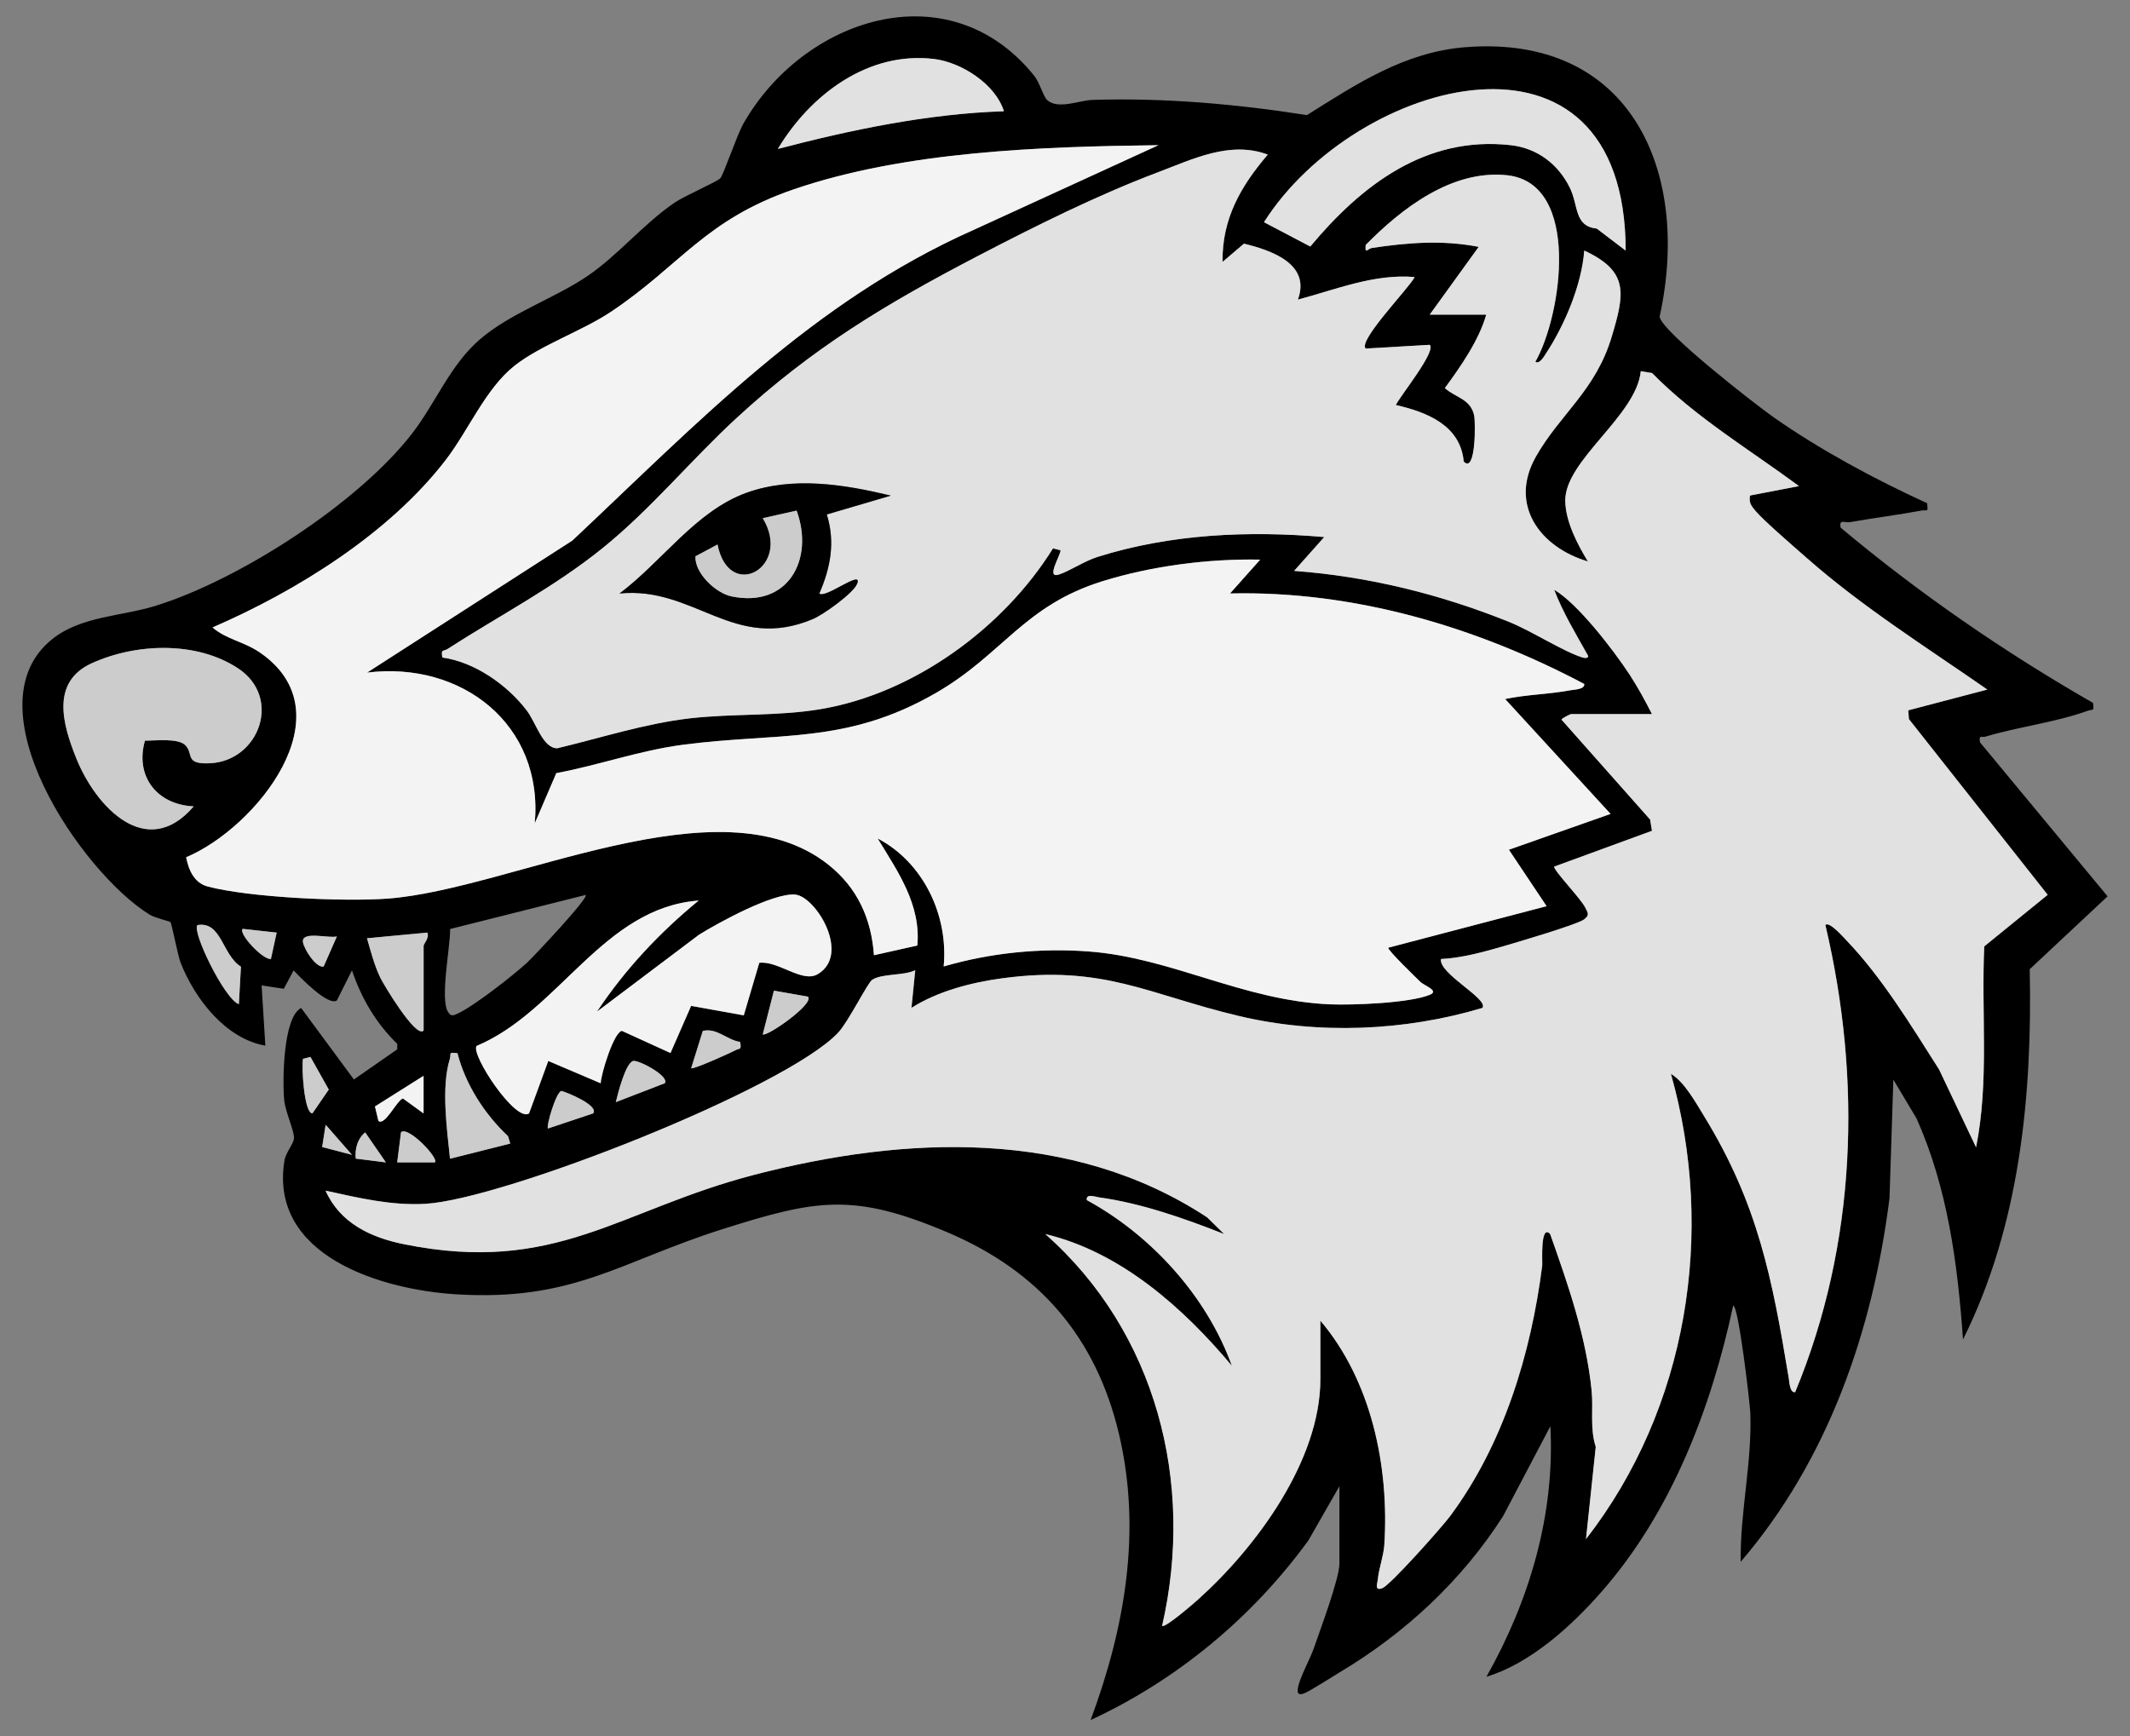
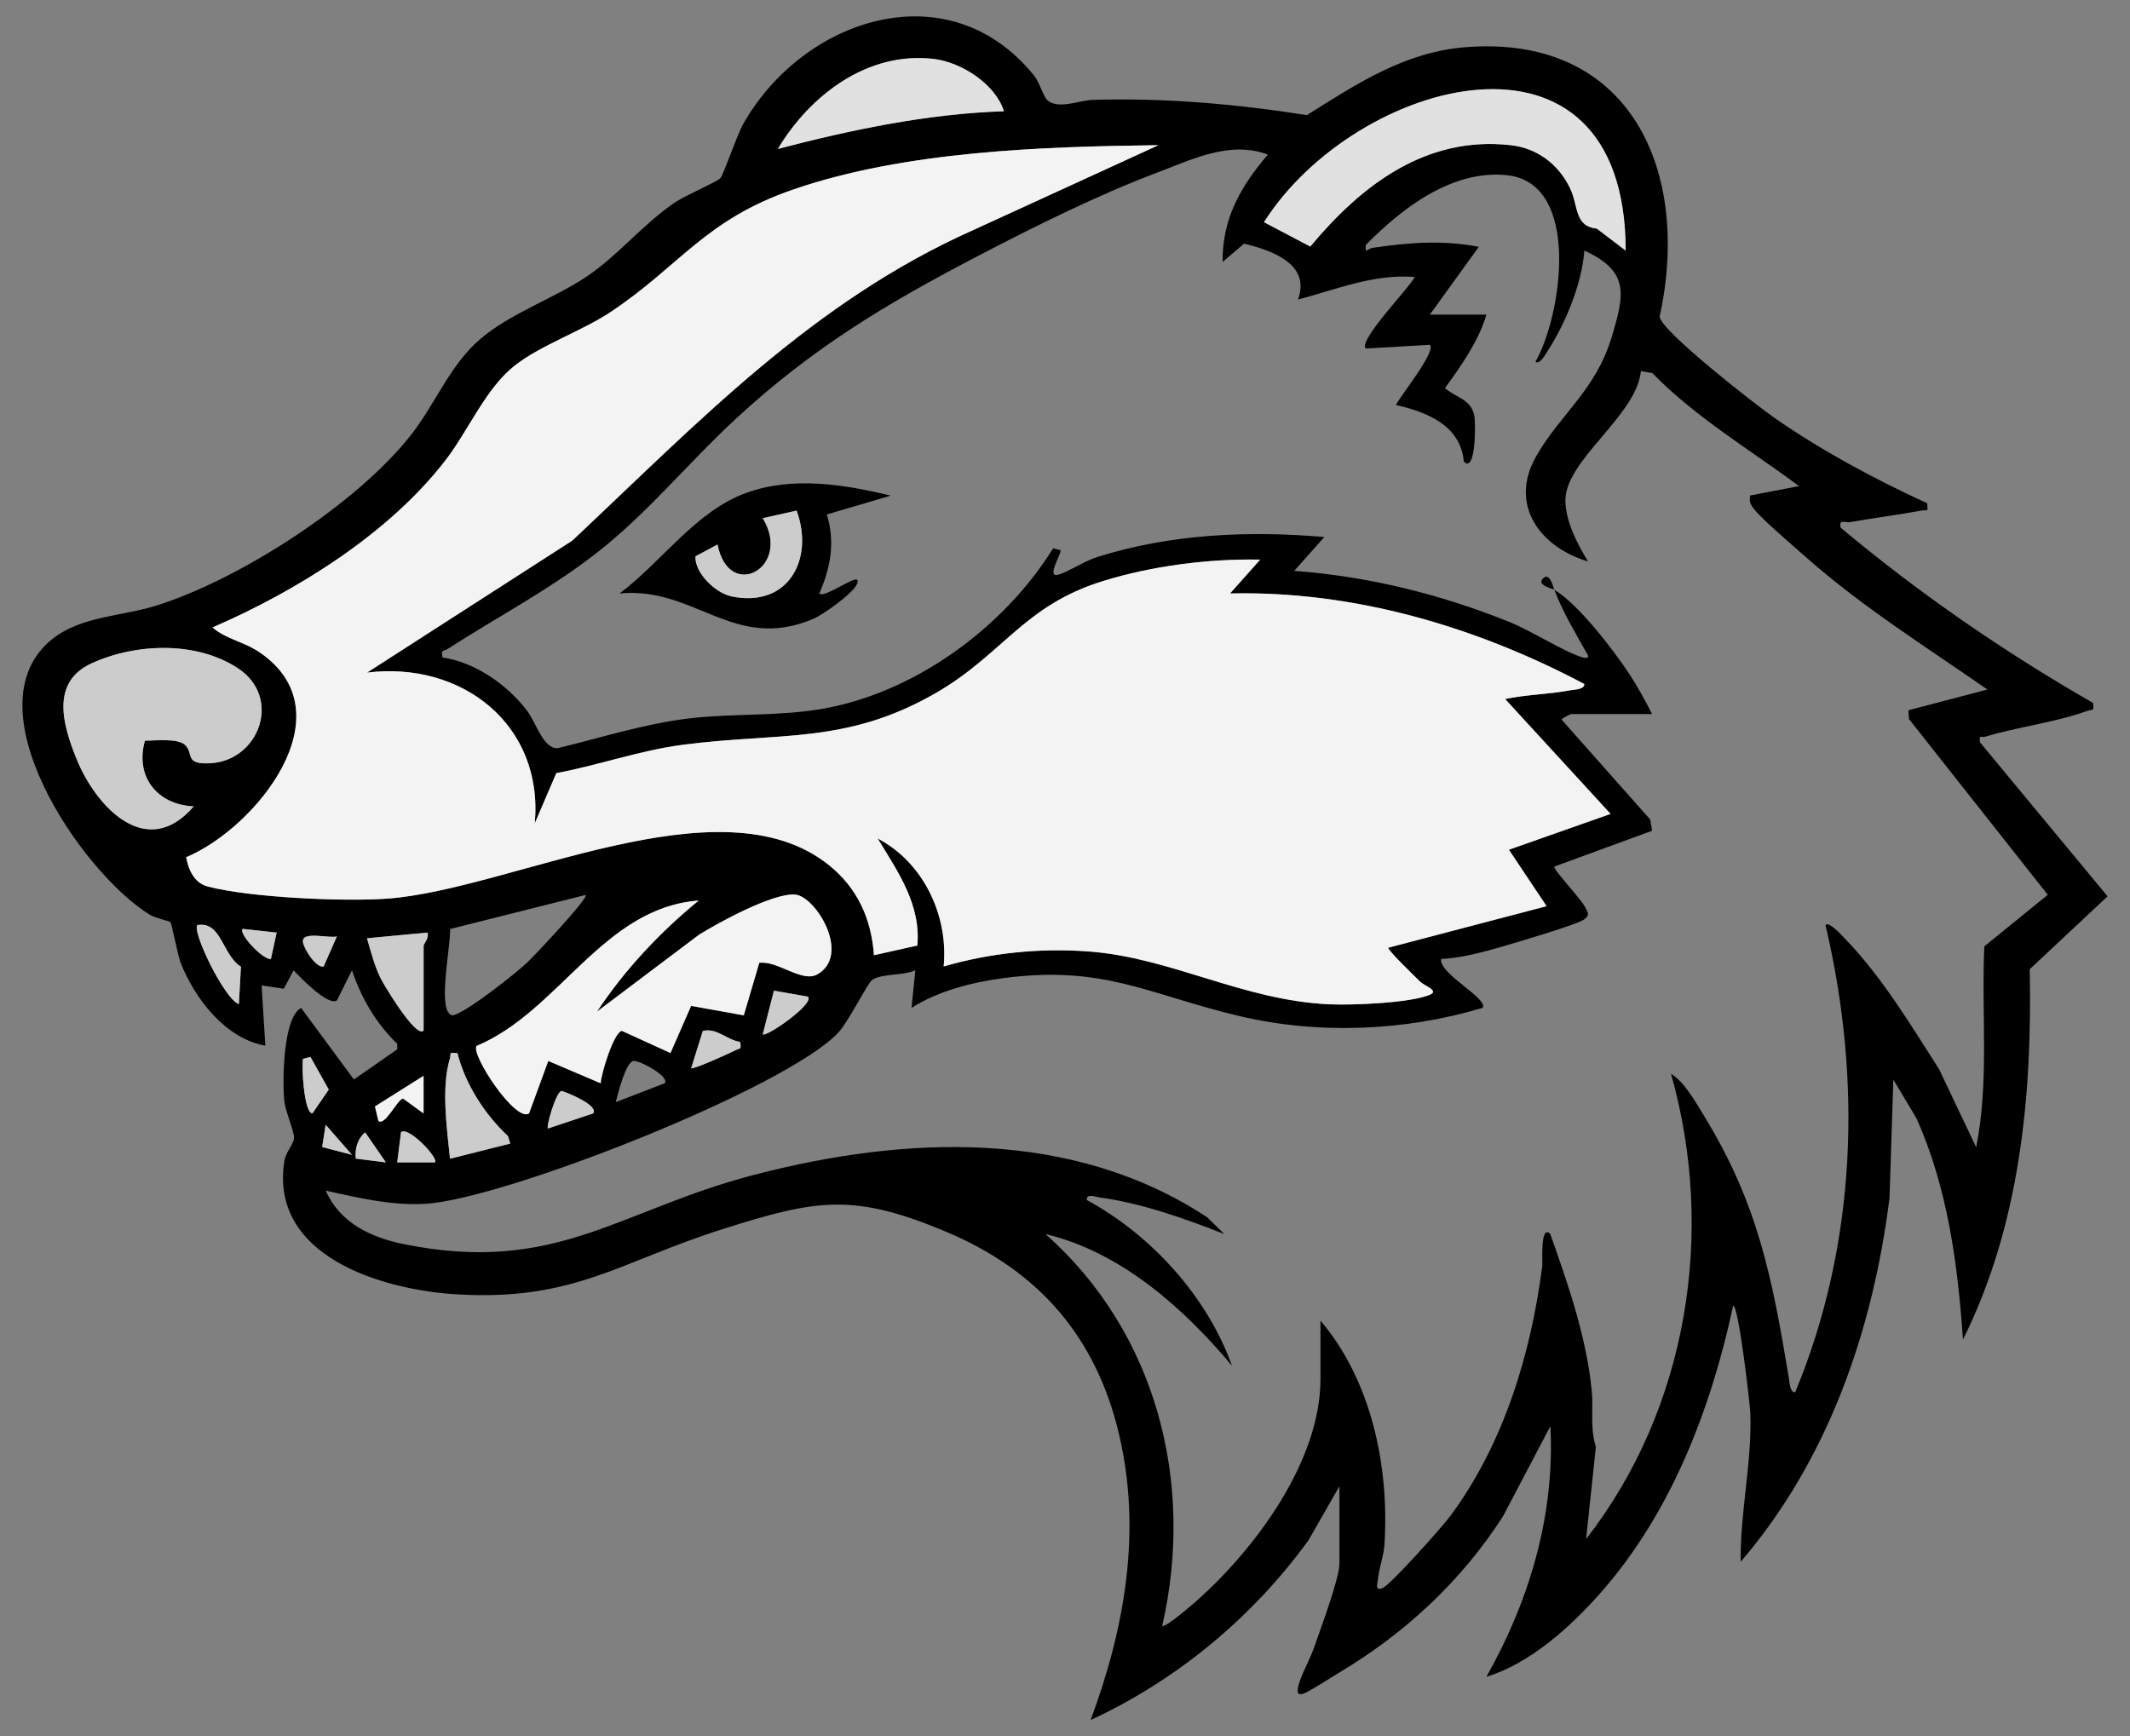
<svg xmlns="http://www.w3.org/2000/svg" version="1.1" viewBox="63 61.963 292.5 238.5" width="292.5" height="238.5">
  <rect x="63" y="61.963" width="292.5" height="238.5" fill="#808080" stroke="none" />
  <defs>
    <clipPath id="artboard_clip_path">
      <path d="M 63 61.963 L 355.5 61.963 L 355.5 300.463 L 63 300.463 Z" />
    </clipPath>
  </defs>
  <g id="Badger_s_Head_Erased_(4)" stroke-opacity="1" fill="none" fill-opacity="1" stroke-dasharray="none" stroke="none">
    <title>Badger's Head Erased (4)</title>
    <g id="Badger_s_Head_Erased_(4)_Art" clip-path="url(#artboard_clip_path)">
      <title>Art</title>
      <g id="Group_49">
        <g id="Graphic_48">
          <path d="M 246.92 266.129 L 242.681 273.534 C 235.017 284.086 224.647 292.723 212.77 298.213 C 217.469 285.561 219.823 272.261 216.651 258.884 C 213.484 245.543 205.608 236.523 193.084 231.218 C 180.188 225.754 175.107 226.706 162.174 230.804 C 148.057 235.281 141.764 240.745 125.577 239.736 C 115.362 239.1 99.951 234.473 102.057 221.401 C 102.253 220.19 103.345 219.093 103.371 218.271 C 103.402 217.251 102.191 214.695 102.031 213.085 C 101.777 210.555 101.845 201.68 104.354 200.412 L 111.599 210.234 L 117.551 206.094 L 117.551 205.333 C 114.663 202.559 112.593 199.025 111.335 195.237 L 109.265 199.372 C 108.07 200.22 104.147 196.127 103.319 195.247 L 101.974 197.773 L 98.926 197.312 L 99.438 205.587 C 93.968 204.629 89.745 199.139 87.805 194.197 C 87.406 193.177 86.594 188.83 86.402 188.613 C 86.304 188.499 84.301 188.054 83.541 187.588 C 74.19 181.823 58.597 158.934 70.21 149.718 C 74.143 146.597 79.685 146.618 84.312 145.19 C 95.862 141.624 112.215 131.067 119.605 121.488 C 122.85 117.281 124.827 112.07 128.925 108.556 C 133.112 104.96 139.078 102.972 143.591 99.935 C 147.85 97.063 151.353 92.705 155.68 89.771 C 157.072 88.829 161.419 86.966 161.921 86.443 C 162.34 86.009 164.193 80.523 165.067 78.981 C 173.259 64.502 193.234 57.779 205.002 72.342 C 205.763 73.278 206.286 75.245 206.808 75.711 C 208.314 77.056 211.212 75.742 213.003 75.685 C 222.835 75.374 232.776 76.249 242.474 77.775 C 249.29 73.491 255.888 69.107 264.235 68.445 C 287.036 66.639 295.264 85.657 290.907 105.456 C 291.109 107.449 304.113 117.566 306.577 119.289 C 313.019 123.796 320.492 127.817 327.649 131.083 C 327.768 132.439 327.711 131.937 326.868 132.092 C 323.618 132.687 320.311 133.106 317.056 133.681 C 316.326 133.81 315.534 133.189 315.757 134.431 C 326.547 143.472 338.211 151.503 350.419 158.51 C 350.584 159.762 350.419 159.328 349.705 159.586 C 345.296 161.186 340.131 161.796 335.65 163.142 C 335.07 163.318 334.734 162.795 334.899 163.923 L 352.422 185.078 L 341.73 195.087 C 342.092 212.444 340.385 230.266 332.565 245.952 C 331.841 235.591 330.459 225.143 326.19 215.59 L 323.002 210.249 L 322.474 226.54 C 320.171 244.751 314.06 262.449 302.038 276.484 C 301.94 269.663 303.611 262.879 303.358 256.022 C 303.311 254.764 301.753 241.31 301.008 241.289 C 297.976 255.406 292.532 269.663 282.901 280.629 C 278.777 285.333 273.141 290.451 267.123 292.273 C 273.043 281.788 276.541 270 275.905 257.854 L 269.4 270.227 C 263.707 279.108 255.934 286.316 246.894 291.709 C 245.931 292.283 242.666 294.389 242.008 294.586 C 241.258 294.814 241.124 294.524 241.237 293.815 C 241.46 292.407 242.904 289.866 243.452 288.262 C 244.28 285.856 246.935 278.771 246.935 276.737 L 246.935 266.129 Z M 200.862 77.242 C 199.698 73.501 194.994 70.505 191.237 70.06 C 182.15 68.988 174.268 75.002 169.818 82.417 C 179.95 79.773 190.373 77.589 200.862 77.242 Z M 286.249 96.39 C 286.198 62.406 249.114 72.704 236.58 92.477 L 242.935 95.821 C 249.952 87.411 258.806 80.58 270.471 81.9 C 274.109 82.314 276.991 84.513 278.585 87.758 C 279.801 90.242 279.144 93.011 282.285 93.362 L 286.254 96.385 Z M 222.08 81.905 C 206.011 82.102 187.304 82.723 172.002 87.97 C 159.794 92.157 156.461 98.408 146.903 104.789 C 142.918 107.449 137.241 109.363 133.634 112.22 C 129.712 115.33 127.336 121.064 124.252 125.09 C 116.505 135.212 103.77 143.14 92.188 148.145 C 94.082 149.795 96.488 150.054 98.776 151.643 C 110.818 160.021 98.134 175.691 88.566 179.712 C 88.907 181.477 89.678 183.241 91.531 183.728 C 97.285 185.249 110.238 185.839 116.246 185.389 C 133.189 184.131 161.864 168.85 176.788 180.752 C 180.752 183.914 182.662 188.147 183.019 193.167 L 188.975 191.832 C 189.488 186.207 186.274 181.647 183.526 177.13 C 189.809 180.411 193.26 187.712 192.593 194.709 C 199.01 192.836 205.815 192.147 212.506 192.649 C 223.87 193.498 233.682 199.392 245.61 199.91 C 248.736 200.044 256.607 199.739 259.35 198.601 C 260.7 198.036 258.625 197.39 258.03 196.805 C 257.518 196.303 253.456 192.385 253.652 192.132 L 275.387 186.429 L 270.212 178.677 L 284.174 173.756 L 269.695 157.977 C 272.613 157.356 275.666 157.335 278.596 156.782 C 279.165 156.673 280.65 156.678 280.557 155.907 C 265.679 148.036 248.927 143.083 231.917 143.477 L 236.057 138.83 C 228.973 138.69 221.215 139.678 214.436 141.785 C 203.574 145.148 200.712 151.855 191.511 157.154 C 179.174 164.265 169.916 162.521 156.71 164.27 C 150.82 165.046 145.216 167.069 139.399 168.156 L 136.439 175.049 C 137.66 161.496 126.436 152.745 113.416 154.344 L 141.593 136.216 C 158.888 119.967 174.599 103.366 196.717 93.533 L 222.085 81.905 Z M 276.417 142.964 C 279.651 144.822 284.588 151.244 286.782 154.593 C 287.916 156.326 288.935 158.194 289.872 160.042 L 278.746 160.042 C 278.668 160.042 277.39 160.663 277.457 160.813 L 289.618 174.532 L 289.872 176.074 L 276.432 180.995 C 276.401 181.554 280.112 185.415 280.686 186.579 C 281.048 187.319 281.374 187.624 280.557 188.24 C 279.605 188.96 271.144 191.444 269.286 191.982 C 266.621 192.753 263.676 193.55 260.897 193.684 C 260.576 195.718 267.5 199.165 266.584 200.401 C 255.914 203.6 244.011 204.091 233.139 201.509 C 220.745 198.57 214.592 194.455 200.666 196.329 C 196.438 196.898 191.806 198.088 188.179 200.396 L 188.696 195.226 C 187.123 195.998 184.095 195.656 182.776 196.551 C 182.144 196.981 179.516 202.306 178.118 203.796 C 170.93 211.46 132.139 226.701 121.421 227.311 C 116.759 227.58 112.226 226.488 107.723 225.5 C 109.705 229.951 113.918 231.933 118.477 232.854 C 139.368 237.082 148.036 228.139 166.599 223.321 C 187.351 217.934 210.203 216.951 228.776 229.159 L 231.131 231.467 C 225.713 229.324 219.715 227.208 213.924 226.421 C 213.365 226.344 212.139 225.852 212.258 226.794 C 221.128 231.627 228.766 240.036 232.181 249.558 C 225.521 241.599 216.92 233.925 206.56 231.462 C 221.785 244.906 227.12 265.611 222.602 285.271 C 222.965 285.649 227.011 282.13 227.529 281.664 C 235.483 274.528 244.332 262.61 244.332 251.375 L 244.332 243.354 C 251.344 251.613 253.802 263.391 253.119 274.134 C 253.021 275.661 252.353 277.431 252.219 278.932 C 252.177 279.413 251.753 280.551 252.86 280.091 C 253.968 279.63 261.001 271.749 262.139 270.217 C 269.482 260.343 273.26 247.882 274.797 235.783 C 274.849 235.374 274.481 230.018 275.889 231.451 C 278.352 238.427 280.831 245.501 281.581 252.933 C 281.84 255.463 281.318 258.102 282.151 260.69 L 280.81 273.358 C 294.752 255.427 298.638 231.249 292.47 209.452 C 294.312 210.544 295.859 213.37 297.018 215.248 C 304.429 227.327 306.38 237.553 308.652 251.23 C 308.74 251.773 308.786 253.29 309.531 253.181 C 317.977 232.792 318.722 210.384 313.682 189.017 C 314.194 188.447 316.124 190.652 316.533 191.076 C 321.47 196.215 325.476 202.854 329.295 208.847 L 334.377 219.544 C 336.193 210.467 335.07 201.152 335.499 191.946 L 344.209 184.866 L 325.15 160.725 L 325.062 159.524 L 335.919 156.673 C 327.53 150.836 318.769 145.345 311.084 138.566 C 309.506 137.174 305.164 133.443 304.072 132.123 C 303.487 131.424 303.156 131.01 303.332 130.022 L 310.059 128.728 C 303.228 123.677 295.88 119.305 289.882 113.198 L 288.335 112.939 C 287.74 119.082 277.881 125.178 277.964 130.767 C 278.006 133.587 279.625 136.718 281.074 139.078 C 274.512 137.143 270.16 131.316 273.933 124.671 C 277.271 118.792 282.125 115.62 284.35 108.178 C 286.104 102.305 286.746 99.231 280.572 96.379 C 280.22 101.083 277.887 106.595 275.309 110.523 C 275.066 110.895 274.399 112.049 273.855 111.651 C 277.493 105.291 280.174 87.116 269.964 86.029 C 262.434 85.227 255.515 90.558 250.558 95.608 C 250.444 96.969 250.79 96.105 251.468 96.007 C 256.41 95.277 261.099 94.899 266.077 95.867 L 259.35 105.177 L 267.112 105.177 C 266.108 108.717 263.635 112.246 261.43 115.268 C 262.915 116.588 264.939 116.733 265.451 118.999 C 265.648 119.874 265.71 127.098 264.018 125.359 C 263.573 120.381 258.967 118.564 254.698 117.592 C 255.277 116.339 260.281 110.228 259.35 109.322 L 250.558 109.834 C 249.435 108.768 256.628 101.404 257.28 100.012 C 251.712 99.541 246.495 101.725 241.243 103.112 C 243.033 98.242 237.708 96.374 233.842 95.427 L 230.898 97.937 C 230.815 91.991 233.408 87.53 237.108 83.194 C 231.928 81.258 226.815 83.815 221.966 85.647 C 213.681 88.777 205.106 93.052 197.245 97.15 C 184.582 103.754 174.62 109.741 164.13 119.408 C 157.858 125.183 152.414 131.88 145.754 137.256 C 139.094 142.633 131.575 146.52 124.438 151.12 C 123.931 151.446 123.517 151.063 123.771 152.274 C 128.211 152.89 132.703 156.047 135.368 159.571 C 136.646 161.258 137.547 164.725 139.534 164.736 C 145.542 163.302 151.571 161.341 157.734 160.627 C 163.608 159.944 169.709 160.352 175.629 159.374 C 188.515 157.237 200.857 148.176 207.616 137.277 L 208.651 137.541 C 208.713 138.157 206.596 141.433 208.376 140.889 C 209.82 140.449 211.885 139.037 213.712 138.462 C 223.751 135.3 234.443 134.824 244.865 135.725 L 240.73 140.372 C 250.956 141.138 260.742 143.565 270.222 147.368 C 273.333 148.616 277.623 151.415 280.329 152.269 C 280.666 152.378 281.204 152.373 281.09 152.021 C 279.398 148.998 277.643 146.126 276.438 142.959 C 276.179 142.809 273.959 142.338 274.89 141.412 C 275.822 140.486 276.288 142.571 276.438 142.959 Z M 88.441 164.311 C 89.647 165.512 88.265 166.997 91.914 166.79 C 98.589 166.412 101.793 157.755 95.65 153.734 C 89.942 149.997 81.698 150.297 75.618 153.05 C 69.894 155.643 71.638 161.532 73.46 166.086 C 76.172 172.855 83.163 180.24 89.595 172.715 C 84.57 172.498 81.502 168.606 82.899 163.69 C 84.307 163.701 87.443 163.312 88.436 164.306 Z M 143.42 184.887 L 124.816 189.565 C 124.847 191.966 123.403 199.154 124.516 200.94 C 124.92 201.592 125.204 201.473 125.825 201.193 C 128.035 200.2 133.458 195.951 135.383 194.186 C 136.186 193.451 143.901 185.27 143.42 184.892 Z M 167.261 194.217 C 169.859 193.886 173.145 197.012 175.267 195.791 C 179.935 193.094 175.003 185.011 172.152 184.84 C 169.098 184.654 161.76 188.644 158.997 190.362 L 144.983 200.924 C 148.823 195.144 153.589 190.057 158.95 185.663 C 145.796 186.667 139.813 200.867 128.454 205.633 C 127.611 206.792 133.81 216.185 135.658 214.902 L 138.297 207.698 L 145.495 210.762 C 145.552 209.421 147.276 203.817 148.399 203.558 L 155.079 206.606 L 157.915 200.132 L 165.145 201.431 L 167.272 194.228 Z M 95.805 199.889 L 96.09 194.735 C 93.518 193.162 93.43 188.458 90.123 189.022 C 89.28 189.803 93.854 199.253 95.811 199.884 Z M 100.991 190.057 L 96.333 189.544 C 95.681 190.134 99.05 193.798 100.204 193.69 L 100.996 190.057 Z M 121.168 203.512 L 121.168 191.868 C 121.168 191.604 121.996 190.786 121.68 190.057 L 113.395 190.838 C 113.913 192.655 114.409 194.549 115.222 196.256 C 115.61 197.079 120.133 204.676 121.163 203.512 Z M 109.265 190.579 C 108.241 190.9 104.385 189.772 104.603 191.35 C 104.737 192.334 106.424 194.952 107.444 194.714 L 109.265 190.574 Z M 173.953 198.859 L 169.274 198.036 L 167.743 204.029 C 168.157 204.49 174.894 199.848 173.947 198.859 Z M 164.638 205.074 C 162.826 204.816 161.45 203.103 159.514 203.563 L 157.915 208.687 C 158.148 208.919 163.427 206.523 163.98 206.223 C 164.575 205.897 164.855 206.249 164.638 205.074 Z M 125.82 206.622 C 124.475 206.466 125.003 206.642 124.78 207.377 C 123.564 211.31 124.382 217.029 124.796 221.117 L 133.07 219.036 L 132.755 218.007 C 129.551 215.016 126.902 210.891 125.82 206.622 Z M 105.638 207.139 L 104.608 207.398 C 104.38 208.392 104.753 214.912 105.902 214.891 L 108.142 211.621 L 105.633 207.144 Z M 154.288 210.751 C 154.986 209.82 150.846 207.584 149.961 207.683 C 148.89 207.988 147.866 212.138 147.565 213.344 L 154.288 210.751 Z M 121.168 209.727 L 114.487 213.939 L 114.963 215.931 C 115.884 216.63 117.447 213.153 118.322 212.837 L 121.163 214.897 L 121.163 209.727 Z M 144.455 214.891 C 145.278 213.799 140.833 211.988 140.093 211.807 C 139.353 211.973 137.976 216.672 138.25 216.966 L 144.455 214.891 Z M 111.335 220.584 L 107.718 216.449 L 107.237 219.507 L 111.33 220.584 Z M 115.993 221.624 L 113.147 217.5 C 112.081 218.384 111.718 219.771 111.853 221.106 Z M 122.72 221.624 C 123.331 221.081 119.02 216.563 118.068 217.484 L 117.545 221.624 Z" fill="black" />
        </g>
        <g id="Graphic_47">
          <path d="M 222.08 81.905 L 196.712 93.533 C 174.594 103.366 158.883 119.967 141.588 136.216 L 113.411 154.344 C 126.431 152.74 137.655 161.496 136.434 175.049 L 139.394 168.156 C 145.211 167.069 150.815 165.051 156.704 164.27 C 169.916 162.521 179.174 164.27 191.506 157.154 C 200.702 151.855 203.569 145.148 214.431 141.785 C 221.215 139.684 228.973 138.69 236.052 138.83 L 231.912 143.477 C 248.922 143.089 265.679 148.036 280.552 155.907 C 280.645 156.673 279.16 156.673 278.59 156.782 C 275.656 157.335 272.608 157.356 269.689 157.977 L 284.169 173.756 L 270.207 178.677 L 275.382 186.429 L 253.647 192.132 C 253.45 192.385 257.513 196.303 258.025 196.805 C 258.62 197.39 260.7 198.036 259.345 198.601 C 256.602 199.739 248.731 200.044 245.605 199.91 C 233.677 199.392 223.865 193.498 212.501 192.649 C 205.81 192.153 199.005 192.841 192.588 194.709 C 193.26 187.707 189.803 180.411 183.521 177.13 C 186.269 181.647 189.488 186.207 188.97 191.832 L 183.014 193.167 C 182.657 188.147 180.747 183.914 176.783 180.752 C 161.859 168.855 133.184 184.131 116.241 185.389 C 110.233 185.834 97.28 185.244 91.526 183.728 C 89.673 183.241 88.907 181.477 88.56 179.712 C 98.129 175.691 110.813 160.021 98.771 151.643 C 96.483 150.054 94.077 149.795 92.183 148.145 C 103.759 143.135 116.495 135.212 124.247 125.09 C 127.331 121.064 129.707 115.33 133.629 112.22 C 137.236 109.363 142.913 107.449 146.898 104.789 C 156.456 98.408 159.789 92.157 171.996 87.97 C 187.299 82.723 206.006 82.102 222.075 81.905 Z" fill="#f3f3f3" />
        </g>
        <g id="Graphic_46">
          <path d="M 167.261 194.217 L 165.134 201.421 L 157.905 200.122 L 155.069 206.596 L 148.388 203.548 C 147.265 203.807 145.547 209.411 145.485 210.751 L 138.287 207.688 L 135.647 214.891 C 133.8 216.175 127.6 206.782 128.444 205.623 C 139.803 200.862 145.785 186.657 158.94 185.653 C 153.579 190.046 148.807 195.133 144.973 200.914 L 158.987 190.352 C 161.755 188.628 169.093 184.638 172.141 184.83 C 174.998 185.006 179.924 193.089 175.257 195.78 C 173.14 197.001 169.849 193.881 167.251 194.207 Z" fill="#f3f3f3" />
        </g>
        <g id="Graphic_45">
          <path d="M 88.441 164.311 C 87.443 163.318 84.312 163.706 82.904 163.695 C 81.507 168.612 84.576 172.503 89.601 172.721 C 83.168 180.245 76.177 172.86 73.465 166.091 C 71.643 161.537 69.899 155.643 75.623 153.056 C 81.704 150.303 89.947 150.002 95.655 153.739 C 101.798 157.76 98.595 166.417 91.919 166.795 C 88.271 167.002 89.652 165.517 88.447 164.316 Z" fill="#ccc" />
        </g>
        <g id="Graphic_44">
          <path d="M 286.249 96.39 L 282.28 93.368 C 279.139 93.016 279.796 90.242 278.58 87.763 C 276.991 84.513 274.104 82.314 270.466 81.905 C 258.796 80.585 249.942 87.411 242.93 95.826 L 236.575 92.483 C 249.109 72.709 286.198 62.411 286.244 96.395 Z" fill="#e1e1e1" />
        </g>
        <g id="Graphic_43">
          <path d="M 200.862 77.242 C 190.373 77.589 179.95 79.773 169.818 82.417 C 174.268 75.002 182.15 68.988 191.237 70.06 C 194.999 70.505 199.698 73.501 200.862 77.242 Z" fill="#e1e1e1" />
        </g>
        <g id="Graphic_42">
          <path d="M 121.168 203.512 C 120.138 204.676 115.615 197.079 115.227 196.256 C 114.415 194.549 113.918 192.655 113.4 190.838 L 121.685 190.057 C 121.996 190.786 121.173 191.599 121.173 191.868 L 121.173 203.512 Z" fill="#ccc" />
        </g>
        <g id="Graphic_41">
          <path d="M 125.82 206.622 C 126.902 210.886 129.551 215.016 132.755 218.007 L 133.07 219.036 L 124.796 221.117 C 124.382 217.034 123.564 211.315 124.78 207.377 C 125.008 206.642 124.475 206.466 125.82 206.622 Z" fill="#ccc" />
        </g>
        <g id="Graphic_40">
          <path d="M 95.805 199.889 C 93.849 199.258 89.28 189.803 90.118 189.027 C 93.425 188.463 93.518 193.162 96.085 194.74 L 95.8 199.894 Z" fill="#ccc" />
        </g>
        <g id="Graphic_39">
          <path d="M 173.953 198.859 C 174.894 199.843 168.162 204.49 167.748 204.029 L 169.28 198.036 L 173.958 198.859 Z" fill="#ccc" />
        </g>
        <g id="Graphic_38">
-           <path d="M 154.288 210.751 L 147.565 213.344 C 147.866 212.138 148.89 207.988 149.961 207.683 C 150.846 207.589 154.986 209.825 154.288 210.751 Z" fill="#ccc" />
-         </g>
+           </g>
        <g id="Graphic_37">
          <path d="M 164.638 205.074 C 164.855 206.249 164.57 205.897 163.98 206.223 C 163.427 206.529 158.148 208.919 157.915 208.687 L 159.514 203.563 C 161.45 203.108 162.826 204.816 164.638 205.074 Z" fill="#ccc" />
        </g>
        <g id="Graphic_36">
          <path d="M 121.168 209.727 L 121.168 214.897 L 118.327 212.837 C 117.452 213.153 115.889 216.625 114.968 215.931 L 114.492 213.939 L 121.173 209.727 Z" fill="#f3f3f3" />
        </g>
        <g id="Graphic_35">
          <path d="M 144.455 214.891 L 138.25 216.966 C 137.976 216.677 139.353 211.973 140.093 211.807 C 140.833 211.988 145.283 213.799 144.455 214.891 Z" fill="#ccc" />
        </g>
        <g id="Graphic_34">
          <path d="M 105.638 207.139 L 108.148 211.616 L 105.907 214.886 C 104.753 214.912 104.385 208.392 104.613 207.393 L 105.643 207.134 Z" fill="#ccc" />
        </g>
        <g id="Graphic_33">
          <path d="M 122.72 221.624 L 117.545 221.624 L 118.068 217.484 C 119.02 216.563 123.331 221.081 122.72 221.624 Z" fill="#ccc" />
        </g>
        <g id="Graphic_32">
          <path d="M 109.265 190.579 L 107.444 194.719 C 106.424 194.957 104.743 192.339 104.603 191.356 C 104.385 189.777 108.241 190.9 109.265 190.585 Z" fill="#ccc" />
        </g>
        <g id="Graphic_31">
          <path d="M 100.991 190.057 L 100.199 193.69 C 99.045 193.793 95.676 190.129 96.328 189.544 L 100.985 190.057 Z" fill="#ccc" />
        </g>
        <g id="Graphic_30">
          <path d="M 115.993 221.624 L 111.853 221.106 C 111.718 219.771 112.081 218.379 113.147 217.5 Z" fill="#ccc" />
        </g>
        <g id="Graphic_29">
          <path d="M 111.335 220.584 L 107.242 219.513 L 107.723 216.454 Z" fill="#ccc" />
        </g>
        <g id="Graphic_28">
-           <path d="M 276.417 142.964 C 277.628 146.132 279.377 148.998 281.069 152.026 C 281.183 152.378 280.645 152.383 280.308 152.274 C 277.597 151.42 273.312 148.621 270.202 147.374 C 260.721 143.565 250.94 141.138 240.71 140.377 L 244.844 135.73 C 234.422 134.829 223.725 135.3 213.691 138.467 C 211.864 139.042 209.8 140.455 208.356 140.894 C 206.581 141.438 208.692 138.162 208.63 137.546 L 207.595 137.282 C 200.831 148.176 188.494 157.237 175.608 159.379 C 169.694 160.363 163.587 159.954 157.713 160.632 C 151.55 161.346 145.521 163.312 139.513 164.741 C 137.531 164.73 136.625 161.258 135.347 159.576 C 132.682 156.057 128.19 152.895 123.75 152.279 C 123.497 151.068 123.911 151.451 124.418 151.125 C 131.549 146.525 139.078 142.633 145.733 137.262 C 152.388 131.89 157.843 125.194 164.11 119.413 C 174.599 109.746 184.561 103.759 197.224 97.156 C 205.085 93.057 213.66 88.783 221.945 85.652 C 226.794 83.82 231.907 81.263 237.087 83.199 C 233.387 87.535 230.794 91.996 230.877 97.942 L 233.822 95.432 C 237.687 96.379 243.012 98.248 241.222 103.117 C 246.475 101.73 251.691 99.546 257.259 100.017 C 256.607 101.415 249.414 108.779 250.537 109.84 L 259.329 109.327 C 260.255 110.233 255.256 116.344 254.677 117.597 C 258.946 118.57 263.552 120.391 263.997 125.364 C 265.689 127.103 265.627 119.879 265.43 119.004 C 264.918 116.733 262.895 116.593 261.409 115.273 C 263.614 112.251 266.088 108.722 267.092 105.182 L 259.329 105.182 L 266.057 95.872 C 261.078 94.905 256.395 95.282 251.448 96.012 C 250.765 96.11 250.423 96.98 250.537 95.614 C 255.494 90.563 262.413 85.233 269.943 86.035 C 280.148 87.121 277.467 105.296 273.835 111.656 C 274.383 112.054 275.046 110.9 275.289 110.528 C 277.866 106.6 280.2 101.089 280.552 96.385 C 286.72 99.231 286.084 102.31 284.329 108.184 C 282.104 115.625 277.25 118.797 273.912 124.676 C 270.14 131.321 274.492 137.148 281.054 139.083 C 279.605 136.718 277.985 133.593 277.943 130.772 C 277.861 125.183 287.714 119.087 288.314 112.944 L 289.861 113.203 C 295.859 119.31 303.208 123.683 310.039 128.733 L 303.311 130.027 C 303.14 131.021 303.472 131.429 304.051 132.128 C 305.143 133.443 309.485 137.174 311.063 138.571 C 318.748 145.345 327.509 150.841 335.898 156.678 L 325.041 159.53 L 325.129 160.73 L 344.188 184.871 L 335.479 191.951 C 335.049 201.157 336.172 210.472 334.356 219.549 L 329.274 208.852 C 325.455 202.86 321.449 196.22 316.512 191.081 C 316.104 190.657 314.173 188.447 313.661 189.022 C 318.702 210.389 317.956 232.797 309.511 253.186 C 308.766 253.29 308.719 251.779 308.631 251.235 C 306.364 237.563 304.408 227.332 296.998 215.254 C 295.844 213.37 294.291 210.544 292.449 209.458 C 298.617 231.255 294.731 255.432 280.79 273.363 L 282.13 260.695 C 281.297 258.107 281.82 255.473 281.561 252.938 C 280.81 245.506 278.332 238.432 275.868 231.456 C 274.461 230.023 274.828 235.379 274.776 235.788 C 273.239 247.887 269.462 260.348 262.118 270.222 C 260.98 271.749 253.989 279.615 252.84 280.096 C 251.691 280.577 252.151 279.418 252.198 278.937 C 252.333 277.431 253 275.666 253.098 274.14 C 253.782 263.391 251.323 251.618 244.311 243.359 L 244.311 251.38 C 244.311 262.61 235.462 274.533 227.508 281.669 C 226.991 282.135 222.944 285.654 222.582 285.276 C 227.099 265.616 221.764 244.906 206.539 231.467 C 216.894 233.93 225.5 241.605 232.161 249.564 C 228.74 240.042 221.107 231.632 212.237 226.799 C 212.118 225.857 213.344 226.349 213.903 226.426 C 219.694 227.218 225.692 229.335 231.11 231.472 L 228.755 229.164 C 210.182 216.956 187.33 217.939 166.578 223.327 C 148.021 228.144 139.348 237.087 118.456 232.859 C 113.902 231.938 109.685 229.956 107.703 225.505 C 112.205 226.494 116.733 227.58 121.401 227.316 C 132.113 226.706 170.904 211.465 178.098 203.801 C 179.495 202.311 182.124 196.986 182.755 196.556 C 184.075 195.661 187.107 196.003 188.675 195.232 L 188.158 200.401 C 191.785 198.093 196.417 196.903 200.645 196.334 C 214.576 194.461 220.724 198.575 233.118 201.514 C 243.991 204.096 255.888 203.605 266.564 200.407 C 267.475 199.17 260.55 195.718 260.876 193.69 C 263.655 193.555 266.6 192.758 269.265 191.987 C 271.123 191.449 279.584 188.965 280.536 188.245 C 281.349 187.63 281.028 187.324 280.666 186.584 C 280.096 185.42 276.381 181.559 276.412 181 L 289.851 176.079 L 289.598 174.537 L 277.436 160.818 C 277.369 160.668 278.652 160.047 278.725 160.047 L 289.851 160.047 C 288.914 158.205 287.895 156.331 286.762 154.598 C 284.567 151.25 279.631 144.822 276.417 142.964 Z M 185.337 130.037 C 178.91 128.495 171.914 127.352 165.543 129.639 C 158.557 132.144 153.925 139.109 148.083 143.482 C 158.381 142.457 163.758 151.565 174.62 146.996 C 176.069 146.385 180.126 143.482 180.685 142.188 C 181.617 140.02 176.333 144.263 175.515 143.487 C 177.052 139.932 177.73 136.47 176.545 132.625 L 185.343 130.037 Z" fill="#e1e1e1" />
-         </g>
+           </g>
        <g id="Graphic_27">
          <path d="M 185.337 130.037 L 176.54 132.625 C 177.725 136.47 177.047 139.932 175.51 143.487 C 176.328 144.263 181.611 140.02 180.68 142.188 C 180.121 143.482 176.064 146.385 174.615 146.996 C 163.753 151.565 158.381 142.457 148.078 143.482 C 153.915 139.109 158.552 132.144 165.538 129.639 C 171.914 127.357 178.91 128.5 185.332 130.037 Z M 172.395 132.097 L 167.743 133.137 C 171.826 139.854 163.116 144.729 161.527 136.755 L 158.495 138.374 C 158.391 140.698 161.279 143.425 163.458 143.88 C 171.241 145.495 174.837 138.773 172.39 132.097 Z" fill="black" />
        </g>
        <g id="Graphic_26">
          <path d="M 172.395 132.097 C 174.843 138.778 171.246 145.495 163.463 143.88 C 161.279 143.43 158.391 140.698 158.5 138.374 L 161.533 136.755 C 163.121 144.729 171.831 139.854 167.748 133.137 L 172.4 132.097 Z" fill="#ccc" />
        </g>
      </g>
    </g>
  </g>
</svg>